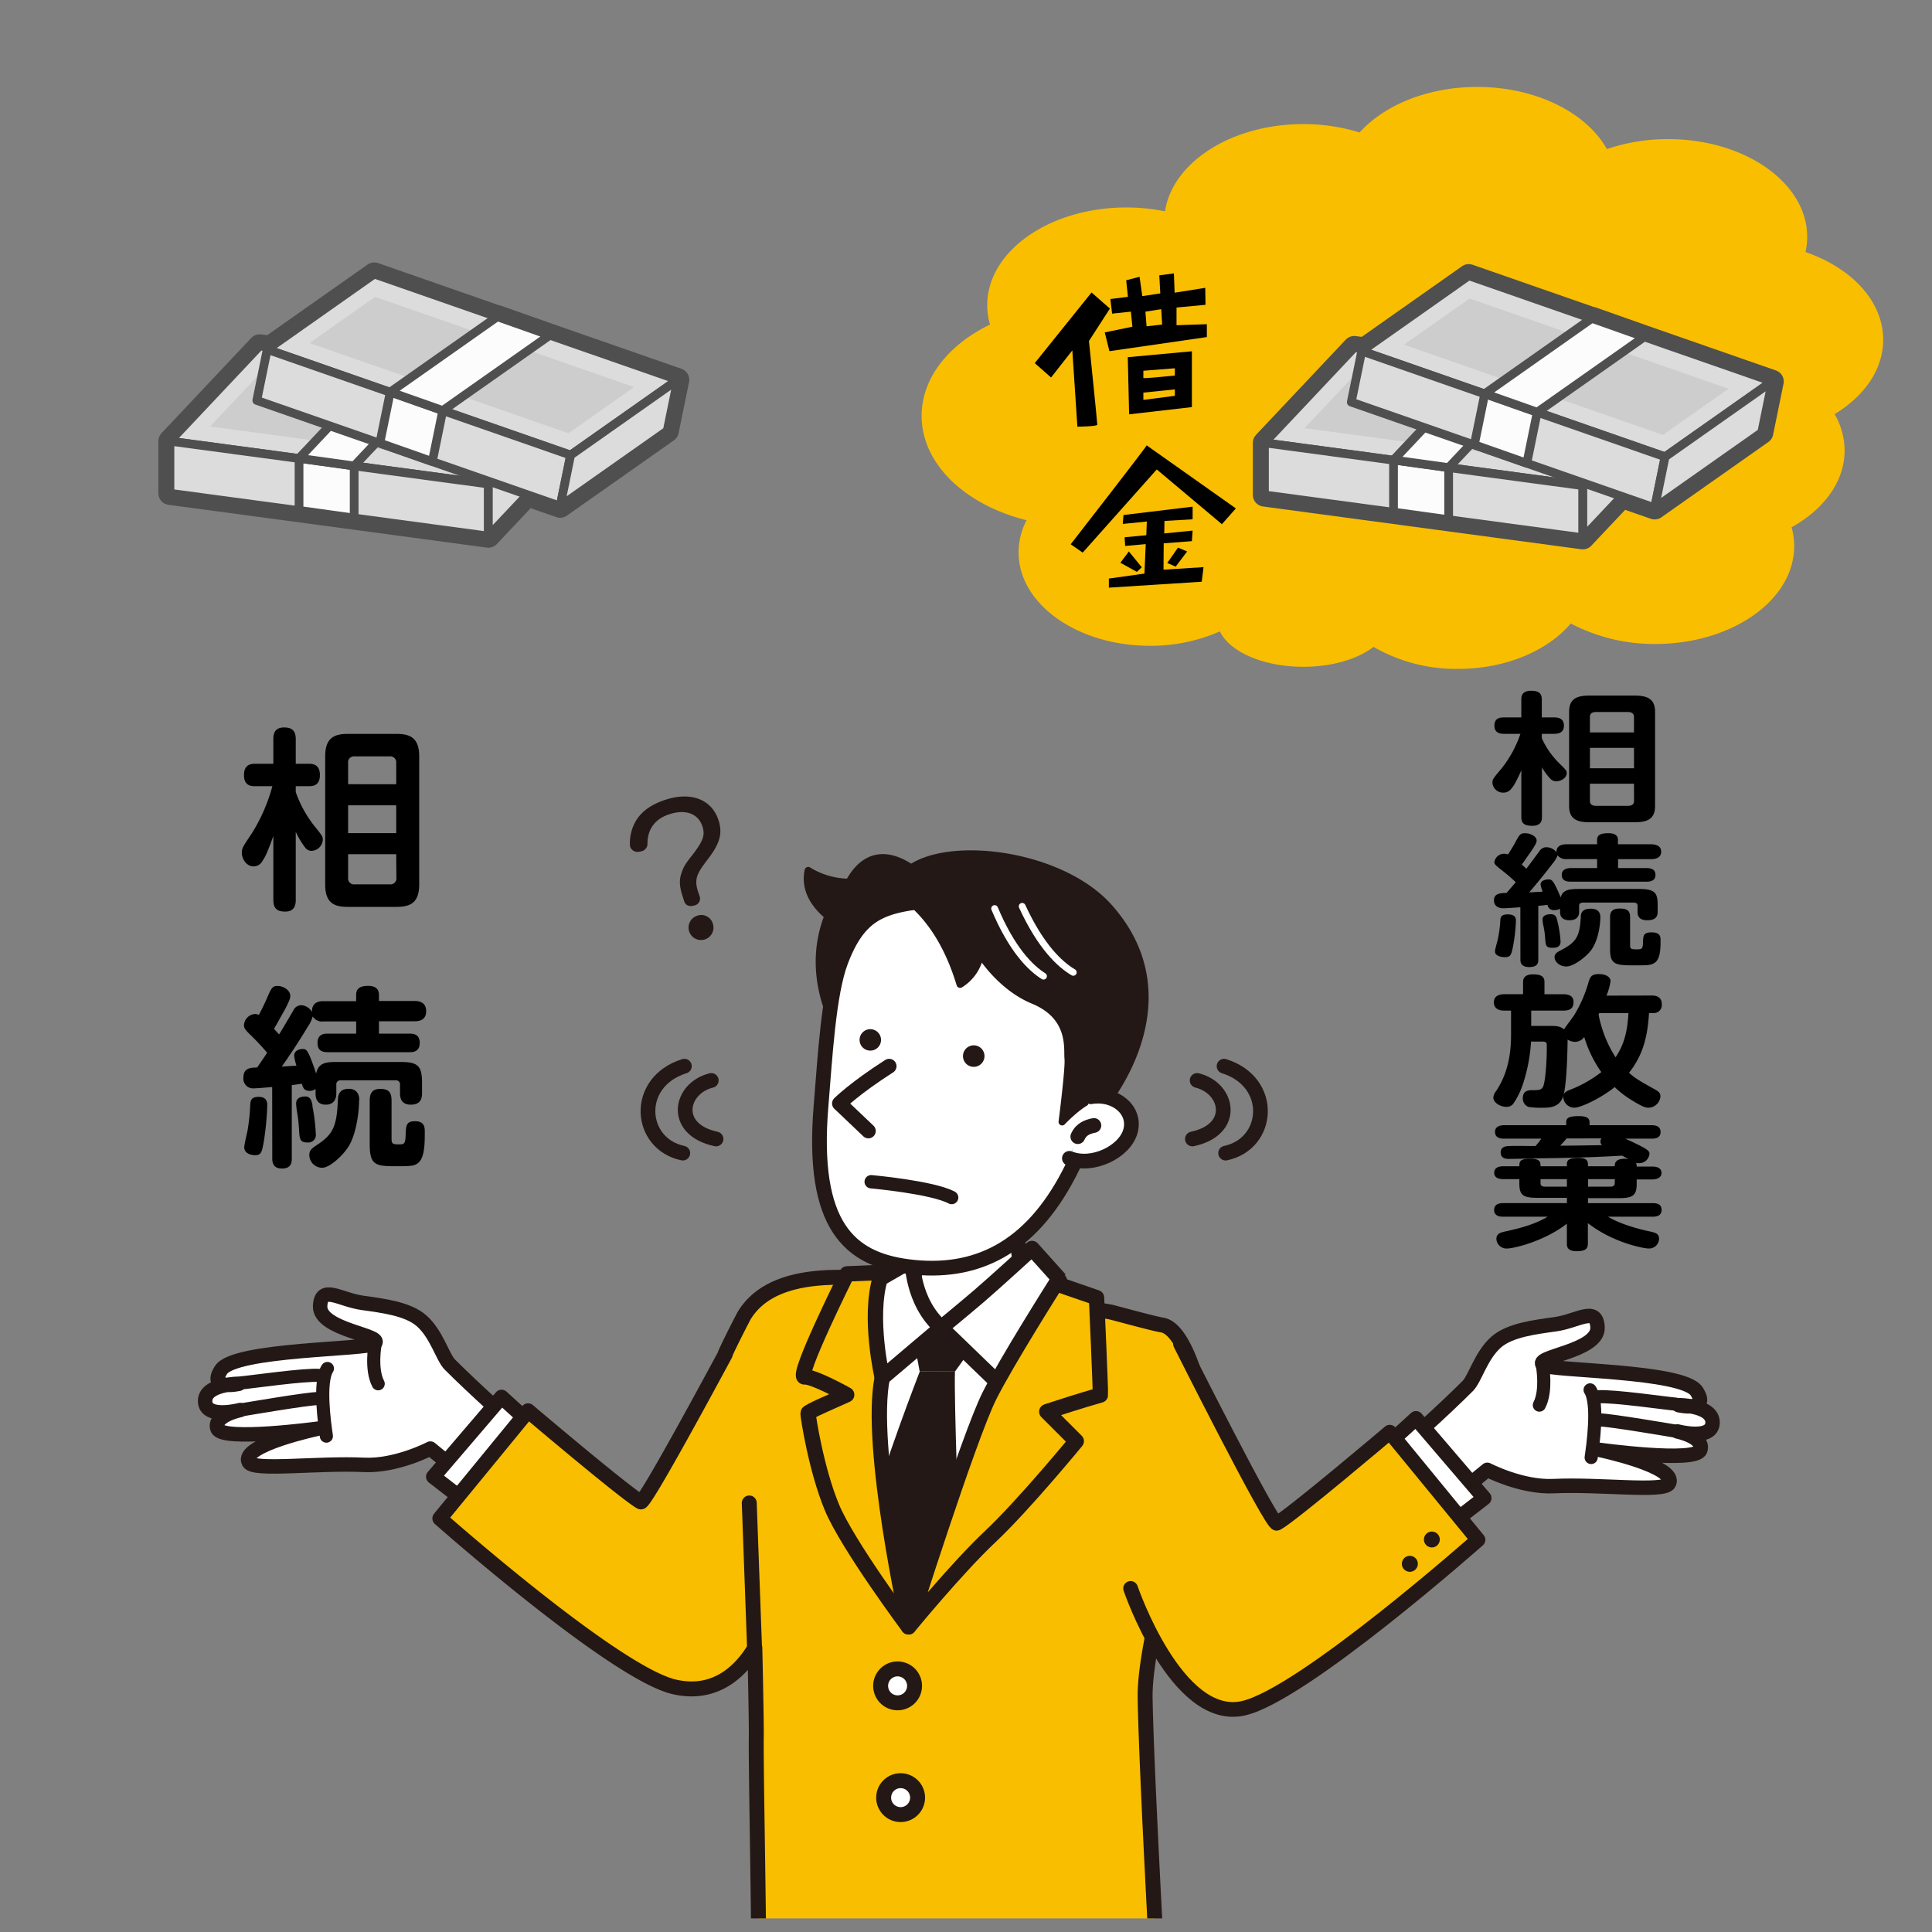
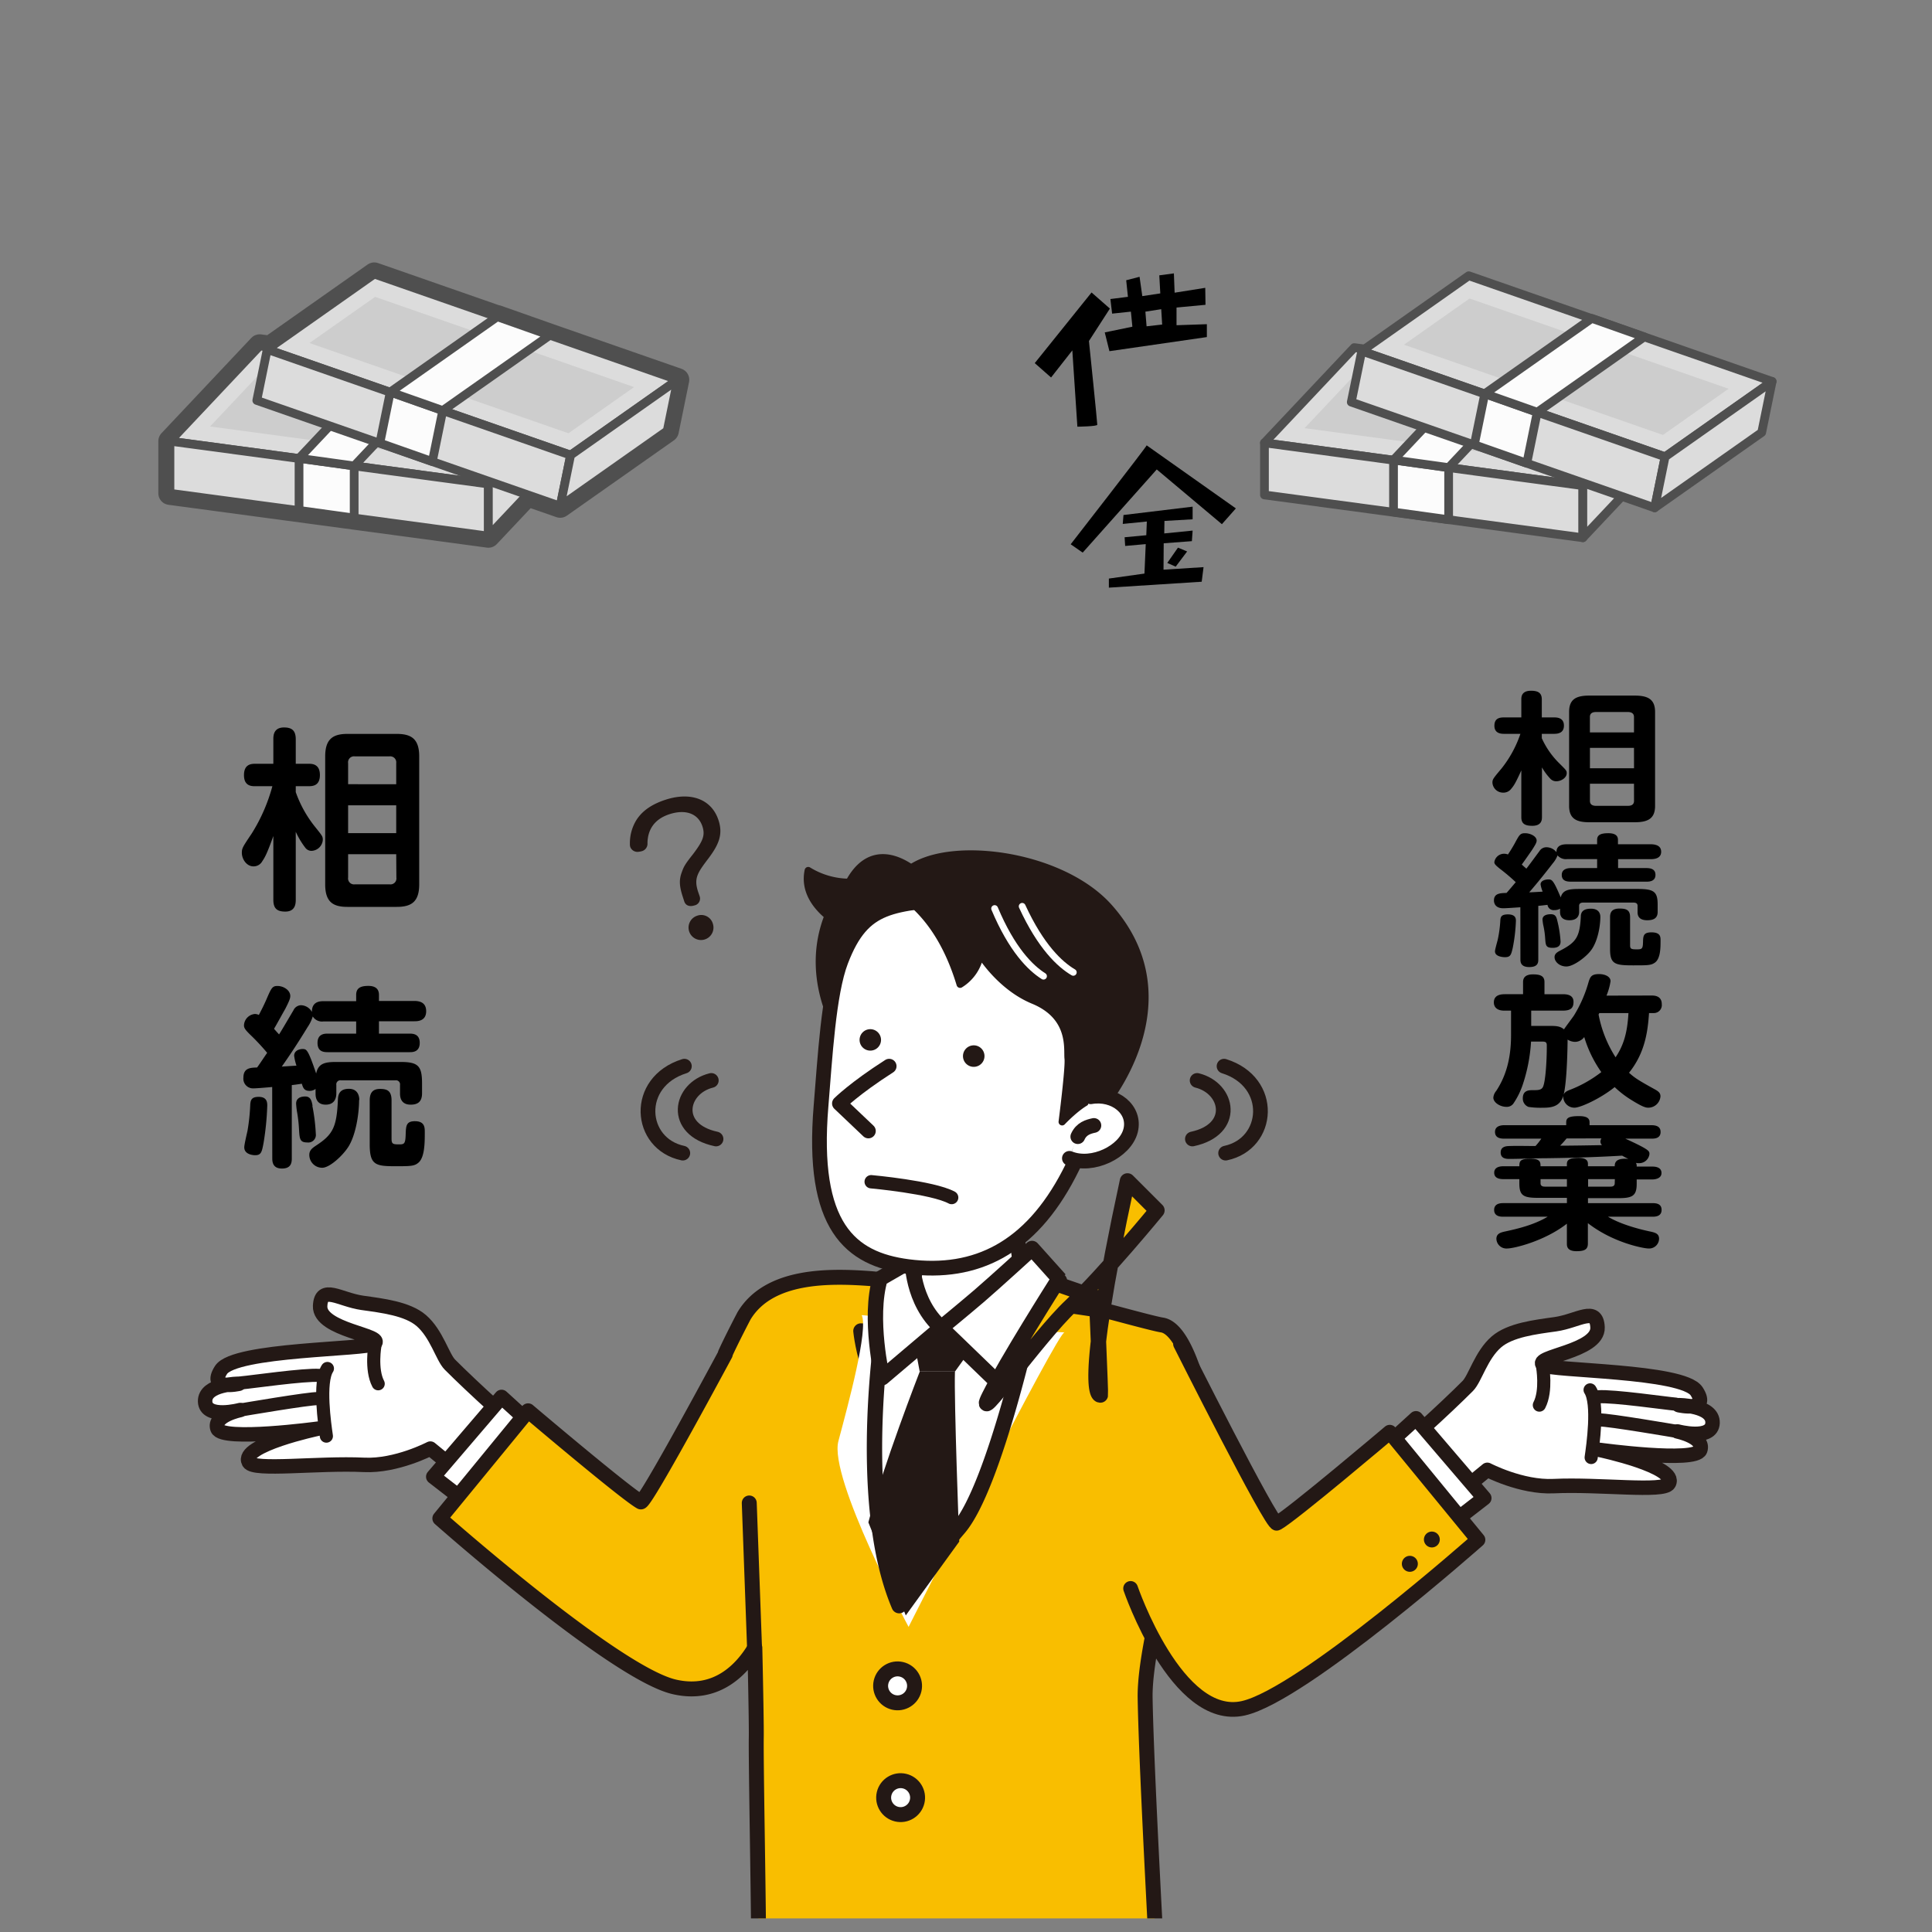
<svg xmlns="http://www.w3.org/2000/svg" id="レイヤー_1" data-name="レイヤー 1" viewBox="0 0 600 600">
  <rect x="0" y="0" width="600" height="600" fill="#808080" stroke="none" />
  <defs>
    <style>.cls-1,.cls-15,.cls-21,.cls-23{fill:none;}.cls-12,.cls-16,.cls-18,.cls-2{fill:#f9be00;}.cls-3{fill:#4f4f4f;stroke-width:7.22px;}.cls-3,.cls-4,.cls-6{stroke:#4f4f4f;}.cls-10,.cls-12,.cls-13,.cls-15,.cls-16,.cls-17,.cls-18,.cls-19,.cls-20,.cls-21,.cls-22,.cls-23,.cls-3,.cls-4,.cls-6,.cls-8,.cls-9{stroke-linecap:round;stroke-linejoin:round;}.cls-4{fill:#dcdcdc;}.cls-4,.cls-6{stroke-width:2.71px;}.cls-5{fill:#cdcdcd;}.cls-6{fill:#fcfcfc;}.cls-7{clip-path:url(#clip-path);}.cls-10,.cls-13,.cls-14,.cls-17,.cls-20,.cls-22,.cls-8,.cls-9{fill:#fff;}.cls-10,.cls-12,.cls-13,.cls-15,.cls-16,.cls-17,.cls-18,.cls-19,.cls-20,.cls-22,.cls-23,.cls-8,.cls-9{stroke:#231815;}.cls-8{stroke-width:4.49px;}.cls-9{stroke-width:4.08px;}.cls-10,.cls-18{stroke-width:4.57px;}.cls-11,.cls-19{fill:#231815;}.cls-12,.cls-17{stroke-width:4.64px;}.cls-13,.cls-15,.cls-16{stroke-width:4.77px;}.cls-19{stroke-width:2.23px;}.cls-20,.cls-23{stroke-width:4.57px;}.cls-21{stroke:#fff;stroke-width:2.11px;}.cls-22{stroke-width:4.14px;}</style>
    <clipPath id="clip-path">
      <rect class="cls-1" x="37.82" y="227.9" width="513.85" height="367.88" />
    </clipPath>
  </defs>
  <title>tanigaki_souzoku04</title>
-   <path class="cls-2" d="M584.84,105.51c0-12-9.83-22.29-24.12-27.24a21.65,21.65,0,0,0,.52-4.71c0-16.77-19.34-30.36-43.21-30.36a58.54,58.54,0,0,0-19,3.1C492.7,35,477.07,27,458.76,27c-15.37,0-28.86,5.64-36.52,14.14a58.8,58.8,0,0,0-17.49-2.6c-22.29,0-40.63,11.86-42.95,27.09a60.22,60.22,0,0,0-12-1.2c-23.87,0-43.21,13.59-43.21,30.37a22,22,0,0,0,.86,6c-12.82,6.2-21.23,16.58-21.23,28.34,0,15,13.6,27.69,32.59,32.42a21.64,21.64,0,0,0-2.48,10c0,16,18.25,29,40.76,29a53.34,53.34,0,0,0,21.76-4.48c3,6.35,13.49,11,25.93,11,9,0,16.91-2.44,21.78-6.18a51.34,51.34,0,0,0,26.26,6.83c14.85,0,27.84-5.65,35-14.1A55.74,55.74,0,0,0,514,200c23.86,0,43.2-13.6,43.2-30.37a21.77,21.77,0,0,0-.81-5.87c10-5.56,16.47-14.17,16.47-23.85a22.66,22.66,0,0,0-3.1-11.29C579,123,584.84,114.75,584.84,105.51Z" />
  <polygon class="cls-3" points="170.74 104.11 170.74 104.11 154.44 98.36 154.37 98.41 116.23 85.11 83.9 107.87 80.66 107.43 52.78 137.01 52.78 153.19 109.99 160.88 109.99 160.88 109.99 160.88 151.67 166.49 163.77 153.64 173.97 157.19 207.21 133.8 210.45 117.94 170.74 104.11" />
  <polygon class="cls-4" points="151.67 150.3 52.78 137.01 80.66 107.43 179.55 120.72 151.67 150.3" />
  <polygon class="cls-5" points="149.65 143.8 65.24 132.45 82.33 114.31 166.75 125.66 149.65 143.8" />
  <polygon class="cls-4" points="52.78 153.19 52.78 137.01 151.67 150.3 151.67 166.49 52.78 153.19" />
  <polygon class="cls-6" points="92.87 158.51 92.87 142.33 109.99 144.7 109.99 160.88 92.87 158.51" />
  <polygon class="cls-4" points="179.55 120.72 179.55 136.91 151.67 166.49 151.67 150.3 179.55 120.72" />
  <polygon class="cls-6" points="109.99 144.7 92.87 142.33 120.75 112.75 137.87 115.12 109.99 144.7" />
  <polygon class="cls-4" points="177.21 141.34 82.99 108.51 116.23 85.11 210.45 117.94 177.21 141.34" />
  <polygon class="cls-5" points="176.54 134.56 96.11 106.53 116.49 92.19 196.92 120.21 176.54 134.56" />
  <polygon class="cls-4" points="79.75 124.36 82.99 108.51 177.21 141.34 173.97 157.19 79.75 124.36" />
  <polygon class="cls-6" points="117.96 137.6 121.2 121.75 137.5 127.5 134.26 143.35 117.96 137.6" />
  <polygon class="cls-4" points="210.45 117.94 207.21 133.8 173.97 157.19 177.21 141.34 210.45 117.94" />
  <polygon class="cls-6" points="137.5 127.5 121.2 121.75 154.44 98.36 170.74 104.11 137.5 127.5" />
-   <polygon class="cls-3" points="510.64 104.62 510.64 104.62 494.35 98.87 494.28 98.92 456.13 85.63 423.81 108.39 420.57 107.95 392.69 137.53 392.69 153.71 449.89 161.4 449.89 161.4 449.89 161.4 491.57 167 503.68 154.16 513.87 157.71 547.11 134.31 550.35 118.46 510.64 104.62" />
  <polygon class="cls-4" points="491.57 150.82 392.69 137.53 420.57 107.95 519.45 121.24 491.57 150.82" />
  <polygon class="cls-5" points="489.55 144.31 405.14 132.97 422.24 114.83 506.65 126.17 489.55 144.31" />
  <polygon class="cls-4" points="392.69 153.71 392.69 137.53 491.57 150.82 491.57 167 392.69 153.71" />
  <polygon class="cls-6" points="432.77 159.03 432.77 142.85 449.89 145.22 449.89 161.4 432.77 159.03" />
  <polygon class="cls-4" points="519.45 121.24 519.45 137.42 491.57 167 491.57 150.82 519.45 121.24" />
  <polygon class="cls-6" points="449.89 145.22 432.77 142.85 460.65 113.27 477.77 115.64 449.89 145.22" />
  <polygon class="cls-4" points="517.11 141.86 422.9 109.03 456.13 85.63 550.35 118.46 517.11 141.86" />
  <polygon class="cls-5" points="516.44 135.08 436.01 107.05 456.39 92.7 536.82 120.73 516.44 135.08" />
  <polygon class="cls-4" points="419.65 124.88 422.9 109.03 517.11 141.86 513.87 157.71 419.65 124.88" />
  <polygon class="cls-6" points="457.86 138.12 461.11 122.27 477.4 128.02 474.16 143.87 457.86 138.12" />
  <polygon class="cls-4" points="550.35 118.46 547.11 134.31 513.87 157.71 517.11 141.86 550.35 118.46" />
  <polygon class="cls-6" points="477.4 128.02 461.11 122.27 494.35 98.87 510.64 104.62 477.4 128.02" />
  <g class="cls-7">
    <path class="cls-8" d="M164.56,445.88c-2.27-.71-18.57-15.77-24.84-22.09-2.3-2.32-4.12-9.57-8.89-13.68-4.29-3.71-12.09-4.62-18.33-5.5-7-1-12.8-5.77-13.08,1-.31,7.54,20.19,9,16.87,11.67-2.33,1.89-43.42,1.63-47.64,8.16s5.56,4.3,5.56,4.3-10.69,0-10.51,5.51,10.9,2.65,10.9,2.65-8.5,1.76-7.07,5.78,31.23,0,31.23,0-24.37,5.17-21.49,10.44c1.53,2.78,21.48.12,35.81.81,10,.48,20.57-5.06,20.57-5.06l15.11,12.38Z" />
    <path class="cls-9" d="M101.68,425c-2.76,4.26-.84,17.4-.32,21" />
    <path class="cls-9" d="M74.6,437.91s21.8-3.73,24.13-3.55" />
    <path class="cls-9" d="M75.1,429.44c2.69-.21,19.43-2.64,24.08-2.29" />
    <path class="cls-9" d="M116.45,417.74s-1.35,7.52,1,12" />
    <polyline class="cls-10" points="167.3 444.38 155.76 433.87 134.59 458.61 145.13 466.78" />
    <path class="cls-11" d="M153.23,470.92a2.48,2.48,0,1,1-3-1.83A2.48,2.48,0,0,1,153.23,470.92Z" />
    <path class="cls-11" d="M160.07,478.45a2.47,2.47,0,1,1-3-1.84A2.47,2.47,0,0,1,160.07,478.45Z" />
    <path class="cls-12" d="M373.66,437.39c-1.29-7.21-6-24.93-12.84-25.91-2.35-.34-15.66-4-15.83-4-3-.73-68-9.87-74.32-10.37-13.09-1-31.81-1.33-39.57,11.47-.14.23-4.14,7.93-5.86,11.78l0,.22C215.78,438.16,200,467,199,466.43c-4.66-2.55-35-28.29-35-28.29l-27.4,33.42s54.4,48.18,72.89,52.33c13.16,3,21-5.55,24.93-12.15.31,13.49.5,25.12.45,27.61-.19,11.39,1.44,81.28.46,83.23s25.55,4.68,54.29,5.53a296.52,296.52,0,0,0,70.36-6.87s-4-71.41-4.35-94S375.42,447.16,373.66,437.39Z" />
    <path class="cls-13" d="M283.73,370.73s4.85,17.59-2,30.77-14.36,11.85-14.36,11.85,2.6,27,19.52,29.29c13,1.75,39.38-30.91,39.38-30.91s.55.2-5.8-9.56-4.65-33.65-4.65-33.65" />
    <path class="cls-14" d="M267.61,408.43s65,5.94,63.05,5.29-48.49,91.52-48.49,91.52-24.87-46.17-21.8-57.68S269.73,412.9,267.61,408.43Z" />
    <path class="cls-15" d="M320.57,408.19s-11.55,53.2-22.78,66.38a298.34,298.34,0,0,0-18.55,24.08c-14.15-33.19-4.45-92-4.06-91.93" />
    <polygon class="cls-11" points="282.96 411.69 305.87 413.01 296.57 425.96 285.62 425.96 282.96 411.69" />
    <path class="cls-11" d="M285.62,426S274,455.85,269.68,472.79l11.62,28.89,16.6-22.92s-1.66-44.16-1.33-52.8Z" />
-     <path class="cls-16" d="M274,427.85c2.79-13.67,7.75-33,7.75-33l-18.7.76s-16.09,32.3-13.18,32c1.84-.18,8,2.72,13.07,5.54-4.74,2.16-12,5.21-12,5.75,0,1,2.54,17.51,7.42,29.23s23.78,37.1,23.78,37.1S269.67,449,274,427.85Z" />
    <path class="cls-13" d="M273.33,397.07l10-5.75s-.22,12.84,9,21L274,427.85S269.68,409.36,273.33,397.07Z" />
    <path class="cls-13" d="M292.26,412.35l17.6,17c.34.14,7.52-9.44,11.29-16.39,3.91-7.22,8.17-15.57,8-15.6l-8.64-9.63s-11.62,10.62-16.27,14.61S292.26,412.35,292.26,412.35Z" />
    <circle class="cls-17" cx="278.75" cy="523.56" r="5.27" transform="translate(-294.73 674.99) rotate(-76.76)" />
    <circle class="cls-17" cx="279.69" cy="558.24" r="5.27" transform="translate(-327.99 701.72) rotate(-76.67)" />
-     <path class="cls-16" d="M341.73,433.24c.14-.67-1.19-30.24-1.19-30.24l-12.61-4.35s-15.33,24.18-20.7,34.92c-6.48,13-25.06,71.67-25.06,71.67s15-18.3,25.39-28.07,26.68-29.61,26.68-29.61l-9.15-9.15C335.39,435,341.73,433.24,341.73,433.24Z" />
+     <path class="cls-16" d="M341.73,433.24c.14-.67-1.19-30.24-1.19-30.24l-12.61-4.35s-15.33,24.18-20.7,34.92s15-18.3,25.39-28.07,26.68-29.61,26.68-29.61l-9.15-9.15C335.39,435,341.73,433.24,341.73,433.24Z" />
    <path class="cls-11" d="M217.29,278.36a2.17,2.17,0,0,1-1.68,2.84c-1.39.44-2.68.09-3.12-1.3l-.48-1.49c-1.09-3.36-1.12-5.3-.26-7.58.62-1.73,1-2.45,3.5-5.6,3.06-4.05,3.78-5.81,2.91-8.54-1.27-3.95-5.12-5.48-10.2-3.85-4.91,1.58-6.82,5-6.88,9a2.39,2.39,0,0,1-1.68,2.48,6.68,6.68,0,0,1-1,.2,2.39,2.39,0,0,1-2.65-1.45,2.79,2.79,0,0,1-.13-1,13.67,13.67,0,0,1,2-7.37c1.68-2.66,4.51-4.87,9.15-6.36,7.9-2.54,14.3-.06,16.39,6.45,1.43,4.43,0,7.59-3.15,11.8-3.44,4.52-4.55,6.18-3.23,10.29Zm4.1,8.52a3.87,3.87,0,1,1-4.87-2.5A3.74,3.74,0,0,1,221.39,286.88Z" />
    <path class="cls-8" d="M431,452.51c2.26-.7,18.56-15.77,24.83-22.09,2.3-2.32,4.13-9.56,8.89-13.68,4.29-3.7,12.1-4.62,18.34-5.49,7-1,12.79-5.78,13.07,1,.31,7.54-20.18,9-16.87,11.68,2.33,1.88,43.43,1.62,47.64,8.15s-5.55,4.31-5.55,4.31,10.69,0,10.5,5.51-10.89,2.65-10.89,2.65,8.5,1.76,7.07,5.78-31.24-.05-31.24-.05,24.37,5.18,21.49,10.44c-1.52,2.79-21.48.13-35.8.81-10,.48-20.58-5.06-20.58-5.06l-15.11,12.38Z" />
    <path class="cls-9" d="M493.82,431.64c2.76,4.25.85,17.4.33,21" />
    <path class="cls-9" d="M520.91,444.55s-21.81-3.74-24.13-3.56" />
    <path class="cls-9" d="M520.4,436.07c-2.69-.2-19.42-2.64-24.08-2.28" />
    <path class="cls-9" d="M479.06,424.37s1.34,7.52-1,12" />
    <polyline class="cls-10" points="428.21 451.01 439.75 440.5 460.92 465.24 450.37 473.41" />
    <path class="cls-18" d="M366.62,417.37s28.4,56.54,29.93,55.7c4.66-2.55,35.05-28.29,35.05-28.29L459,478.2s-54.4,48.18-72.88,52.32c-20.73,4.65-35-37.22-35-37.22" />
    <circle class="cls-11" cx="444.69" cy="478.13" r="2.47" transform="translate(-165.14 711.52) rotate(-68.02)" />
    <path class="cls-11" d="M435.43,485.08a2.48,2.48,0,1,0,3-1.83A2.48,2.48,0,0,0,435.43,485.08Z" />
    <path class="cls-19" d="M263.68,274A24.57,24.57,0,0,1,251,270.35c-1.39,6.49,2.79,11.36,6.13,14.1-.17.46-.35.93-.52,1.41-7.25,20.75,6,38.5,6,38.5L286,272.05S272.32,258.05,263.68,274Z" />
    <path class="cls-20" d="M261.17,298.46c-3.87,10.11-4.95,30.05-6.19,45C251.87,380.9,264,391,282,393.35c21.23,2.75,38-5.85,49.9-28.62,5.92-11.3,14.1-32.36,12.59-46.88s-23.28-41.44-45.29-39.18S268.15,280.17,261.17,298.46Z" />
    <path class="cls-19" d="M342.61,343.75s27.91-32.48,1.9-61.88c-17.3-19.55-61.74-22.29-66.26-6.19-.6,2.13,12.57,5.71,19.92,30a13.56,13.56,0,0,0,6.27-9.38s6.1,10.1,16.49,14.38c12.27,5.07,10.44,15.3,10.77,18.07s-1.84,19.65-1.84,19.65,8-8.5,11.29-7,1.46,2.34,1.46,2.34" />
    <path class="cls-20" d="M338.73,340.61c7.45-1.3,14.06,4,12.38,10.54s-11.86,11.51-19,8.58" />
    <path class="cls-20" d="M276.14,331.11c-10.77,6.89-15.45,11.58-15.45,11.58l9,8.55" />
    <path class="cls-11" d="M305.71,327.52a3.34,3.34,0,1,1-3.75-2.85A3.33,3.33,0,0,1,305.71,327.52Z" />
    <path class="cls-11" d="M273.58,322.5a3.33,3.33,0,1,1-3.75-2.85A3.34,3.34,0,0,1,273.58,322.5Z" />
    <path class="cls-20" d="M334.72,353c1.12-2.51,3.26-3.1,5-3.48" />
    <path class="cls-21" d="M317.45,281.47c5.78,12.54,11.72,18.06,15.87,20.5" />
    <path class="cls-21" d="M308.89,282.16c5.35,12.72,11.11,18.44,15.18,21" />
    <path class="cls-22" d="M270.55,367s19,1.7,25,4.91" />
    <path class="cls-23" d="M212.54,331.11c-15.73,4.92-14.25,24.09-.49,27" />
    <path class="cls-23" d="M220.9,335.54c-9.83,2.45-12.29,15.23,1.47,18.18" />
    <path class="cls-23" d="M380.14,331.11c15.73,4.92,14.25,24.09.49,27" />
    <path class="cls-23" d="M371.78,335.54c9.83,2.45,12.29,15.23-1.47,18.18" />
    <line class="cls-12" x1="234.33" y1="511.74" x2="232.69" y2="466.76" />
  </g>
  <path d="M91.85,279.44c0,1.26-.18,3.66-3.24,3.66-2.52,0-3.72-.9-3.72-3.66v-19.8c-1.86,5.16-2.52,6.48-3.42,7.8a3.07,3.07,0,0,1-2.76,1.62c-2.1,0-3.6-2.22-3.6-4.2,0-1.44.24-1.8,3.06-6a53.84,53.84,0,0,0,6.42-14.7h-5.4c-1,0-3.42,0-3.42-3.42,0-3.24,2-3.54,3.42-3.54h5.7v-7.62c0-1,0-3.66,3.3-3.66,2.34,0,3.66.84,3.66,3.66v7.62h4.08c1,0,3.42.06,3.42,3.48,0,3.18-2,3.48-3.42,3.48H91.85V246a36.51,36.51,0,0,0,5.82,10.56c2.4,3,2.58,3.18,2.58,4.26a3.65,3.65,0,0,1-3.54,3.42,2.41,2.41,0,0,1-1.92-1,25.61,25.61,0,0,1-2.94-4.92Zm38.34-4.8c0,5.46-2.46,7-7,7h-15.3c-4.44,0-6.9-1.5-6.9-7V234.92c0-5.4,2.4-7,6.9-7h15.3c4.5,0,7,1.5,7,7Zm-7.14-31.08V237a1.87,1.87,0,0,0-2.1-2.1H110.21a1.85,1.85,0,0,0-2.1,2.1v6.54Zm0,6.54H108.11v8.64h14.94Zm0,15.18H108.11v7.26a1.85,1.85,0,0,0,2.1,2.1H121a1.85,1.85,0,0,0,2.1-2.1Z" />
  <path d="M84.53,337.58c-2.7.24-5,.42-5.76.42a3,3,0,0,1-3.18-3.3c0-3.06,2.16-3.12,4.26-3.18,1.56-2.22,1.8-2.64,3.12-4.56a71.55,71.55,0,0,0-5.4-5.76c-1.32-1.32-1.8-1.92-1.8-2.76a3.69,3.69,0,0,1,3.42-3.54,2.91,2.91,0,0,1,1.2.3c.42-.84,1.2-2.22,2.34-4.8,1.5-3.48,1.8-4.2,3.42-4.2,1.92,0,4,1.32,4,3.12,0,.84-.48,1.86-1.56,4-1,1.74-2.46,4.44-3.48,6.18.18.24,1.32,1.5,1.56,1.74.66-1,3.72-6.24,4.44-7.44a2.69,2.69,0,0,1,2.34-1.62,4,4,0,0,1,3.42,2.1c-.06-3.12,2.28-3.36,3.6-3.36h10.14V309c0-2,1.14-2.82,3.78-2.82,2.88,0,3.3,1.62,3.3,2.82v1.86h11c1.68,0,3.66.48,3.66,3.18,0,3.12-2.76,3.12-3.66,3.12h-11V321h9.54c1.26,0,3.12.24,3.12,2.88,0,2.88-2.28,2.88-3.12,2.88h-25.5c-1.44,0-3.12-.3-3.12-2.88,0-2.76,2.1-2.88,3.12-2.88h8.88v-3.78H100.43a3.36,3.36,0,0,1-3.3-1.56A12.11,12.11,0,0,1,95.51,319c-2.52,4.14-5.16,8.22-8,12.24.66-.06,3.84-.24,4.56-.3a15.57,15.57,0,0,1-.72-3.06c0-1.68,1.74-2.1,2.58-2.1,1.26,0,1.68,0,4.26,7.62.66-3.36,3.06-3.6,6.48-3.6h19.68c5.58,0,6.72,1.26,6.72,6.72v3c0,2.52-1.2,3.54-3.54,3.54-3.24,0-3.3-2.64-3.3-3.54v-2.58a1.27,1.27,0,0,0-1.44-1.44H105.89a1.27,1.27,0,0,0-1.44,1.44v2.52c0,.78-.06,3.6-3.3,3.6S98,340.16,98,339.5v-1.32a3,3,0,0,1-1.92.6c-1.68,0-2-1.08-2.34-2.22-2,.3-2.52.36-3.12.42v22.74c0,1.32-.18,3.18-3.06,3.18s-3-2.1-3-3.18ZM83,343.4a88,88,0,0,1-1.14,11.52c-.54,2.82-.72,3.84-2.64,3.84-.54,0-3.36-.18-3.36-2.46,0-.84.84-4.38,1-5.1a62.4,62.4,0,0,0,.84-7.74c.06-1.74.3-2.82,2.64-2.82C83,340.64,83,342.5,83,343.4Zm14,0a59.21,59.21,0,0,1,1.08,8.76,2.35,2.35,0,0,1-2.64,2.64c-2.34,0-2.4-1.08-2.58-4.14a45.57,45.57,0,0,0-.54-4.92,24.68,24.68,0,0,1-.36-3c0-1.56,1.2-2.22,2.82-2.22S96.77,341.72,97.07,343.4Zm14.52-1.8c0,4.26-1,10.74-3.24,14.4-1.74,2.82-5.88,6.66-8.22,6.66a4,4,0,0,1-4-4c0-1.5,1-2.16,2.16-2.94,5.22-3.42,6.36-5.76,6.72-14.22.06-1.38.36-3.36,3.42-3.36S111.59,340.88,111.59,341.6Zm10.08,12c0,1.62.36,1.8,2.28,1.8,1.62,0,2-.12,2.1-2.88s.06-4.32,2.88-4.32c3.06,0,3.06,2,3.06,3.42,0,3.06,0,7.62-1.86,9.36-1.32,1.2-2.46,1.2-7.44,1.2-6.06,0-7.8-.48-7.8-6.78V341.78c0-2,.6-3.6,3.18-3.6,2.16,0,3.6.48,3.6,3.6Z" />
  <path d="M478.87,253.78c0,.92-.17,2.68-3,2.68-2.31,0-3.41-.66-3.41-2.68V239.25c-1.71,3.79-2.31,4.76-3.14,5.72a3,3,0,0,1-2.53,1.19,3.3,3.3,0,0,1-3.3-3.08c0-1.05.22-1.32,2.81-4.4a35.76,35.76,0,0,0,5.88-10.78h-4.95c-.88,0-3.13,0-3.13-2.51s1.87-2.59,3.13-2.59h5.23v-5.59c0-.71,0-2.69,3-2.69,2.15,0,3.36.62,3.36,2.69v5.59h3.73c.88,0,3.14,0,3.14,2.55,0,2.33-1.87,2.55-3.14,2.55h-3.73v1.36A25.71,25.71,0,0,0,484.2,237c2.2,2.2,2.36,2.33,2.36,3.12,0,1.41-1.7,2.51-3.24,2.51a2.45,2.45,0,0,1-1.76-.7,18.34,18.34,0,0,1-2.69-3.61ZM514,250.26c0,4-2.26,5.1-6.38,5.1h-14c-4.07,0-6.32-1.1-6.32-5.1V221.12c0-4,2.2-5.1,6.32-5.1h14c4.12,0,6.38,1.1,6.38,5.1Zm-6.55-22.8v-4.8c0-1-.66-1.54-1.92-1.54h-9.85c-1.37,0-1.92.58-1.92,1.54v4.8Zm0,4.8H493.77v6.33h13.69Zm0,11.13H493.77v5.33c0,1.05.66,1.54,1.92,1.54h9.85c1.21,0,1.92-.44,1.92-1.54Z" />
  <path d="M472.16,281.76c-2.48.17-4.62.31-5.28.31-2.92,0-2.92-2.16-2.92-2.42,0-2.25,2-2.29,3.91-2.34,1.43-1.62,1.65-1.93,2.86-3.34a60.6,60.6,0,0,0-5-4.23c-1.21-1-1.65-1.4-1.65-2a3.06,3.06,0,0,1,3.13-2.6,3.35,3.35,0,0,1,1.1.22c.39-.61,1.1-1.62,2.15-3.52,1.37-2.55,1.65-3.08,3.13-3.08,1.76,0,3.63,1,3.63,2.29,0,.62-.44,1.37-1.43,2.91-.88,1.27-2.25,3.25-3.19,4.53.17.17,1.21,1.1,1.43,1.27.61-.74,3.41-4.57,4.07-5.45a2.51,2.51,0,0,1,2.14-1.19,4,4,0,0,1,3.14,1.54c-.06-2.29,2.09-2.47,3.3-2.47H496v-1.36c0-1.5,1.05-2.07,3.47-2.07,2.64,0,3,1.19,3,2.07v1.36h10.07c1.54,0,3.35.36,3.35,2.34,0,2.29-2.53,2.29-3.35,2.29H502.51v2.77h8.75c1.15,0,2.86.17,2.86,2.11,0,2.11-2.09,2.11-2.86,2.11H487.88c-1.32,0-2.86-.22-2.86-2.11s1.93-2.11,2.86-2.11H496V266.8h-9.29a3.41,3.41,0,0,1-3-1.15,8.4,8.4,0,0,1-1.48,2.47c-2.31,3-4.73,6-7.31,9,.6,0,3.52-.17,4.17-.22a9.81,9.81,0,0,1-.65-2.24c0-1.23,1.59-1.54,2.36-1.54,1.15,0,1.54,0,3.9,5.59.61-2.47,2.81-2.64,5.94-2.64h18c5.12,0,6.16.92,6.16,4.93v2.2c0,1.84-1.1,2.59-3.24,2.59-3,0-3-1.93-3-2.59v-1.9c0-.74-.49-1-1.32-1H491.73c-.77,0-1.32.26-1.32,1v1.85c0,.57-.05,2.64-3,2.64s-2.92-2.11-2.92-2.59v-1a3.24,3.24,0,0,1-1.76.44,1.92,1.92,0,0,1-2.14-1.63c-1.82.22-2.31.26-2.86.31V298c0,1-.16,2.33-2.8,2.33s-2.75-1.54-2.75-2.33ZM470.78,286a52.86,52.86,0,0,1-1,8.45c-.5,2.06-.66,2.81-2.42,2.81-.5,0-3.08-.13-3.08-1.8,0-.62.77-3.21.88-3.74a37.65,37.65,0,0,0,.77-5.68c.05-1.28.27-2.07,2.42-2.07C470.78,284,470.78,285.37,470.78,286Zm12.87,0a35.54,35.54,0,0,1,1,6.42c0,.71-.22,1.94-2.42,1.94s-2.2-.79-2.37-3a25.49,25.49,0,0,0-.49-3.61,13.83,13.83,0,0,1-.33-2.2c0-1.14,1.1-1.63,2.58-1.63S483.37,284.79,483.65,286ZM497,284.71c0,3.12-.88,7.87-3,10.56-1.6,2.07-5.39,4.88-7.54,4.88s-3.68-1.49-3.68-2.9c0-1.1.88-1.59,2-2.16,4.78-2.51,5.83-4.22,6.16-10.43,0-1,.33-2.46,3.13-2.46S497,284.18,497,284.71Zm9.24,8.8c0,1.19.33,1.32,2.09,1.32,1.48,0,1.87-.09,1.92-2.11s.06-3.17,2.64-3.17c2.81,0,2.81,1.45,2.81,2.51,0,2.24,0,5.58-1.71,6.86-1.21.88-2.25.88-6.82.88-5.55,0-7.15-.35-7.15-5v-10c0-1.45.55-2.64,2.92-2.64,2,0,3.3.35,3.3,2.64Z" />
  <path d="M513,309.17c2.75,0,3.08,1.67,3.08,2.68a2.48,2.48,0,0,1-2.47,2.77h-1.49c-.38,5.46-1.15,12.24-6.21,18.53,1.7,1.54,2.8,2.29,8,5.15,1.37.75,1.76,1.27,1.76,2.2A3.79,3.79,0,0,1,512,344c-.77,0-1.54,0-5.55-2.51a30.7,30.7,0,0,1-5-3.88C497.12,341.12,490.85,344,489,344a3.46,3.46,0,0,1-3.52-3.3c0-1.37,1-1.85,2.31-2.33a38.48,38.48,0,0,0,9.51-5.42A37.65,37.65,0,0,1,492,322.06a3.58,3.58,0,0,1-2.81,1.5,4.42,4.42,0,0,1-2.36-.71c0,1.85-.17,13.29-1.27,17.25-1,3.74-4,3.92-6.59,3.92a25.14,25.14,0,0,1-4.29-.26,2.76,2.76,0,0,1-1.76-2.64c0-2.56,1.92-2.56,3.19-2.56,1.43,0,2.47,0,3-.88.88-1.45,1.26-8.58,1.26-12.28v-.74c0-1-.38-1.19-1.48-1.19h-3.41a51.77,51.77,0,0,1-2.58,13.38,23.73,23.73,0,0,1-2.92,5.89,2.5,2.5,0,0,1-2.14,1c-2,0-4.07-1.36-4.07-2.86a3.69,3.69,0,0,1,.88-2.07c2.69-4.09,4.62-9.33,4.62-17.38v-7.57h-2.15c-2.09,0-3.19-1-3.19-2.55,0-2.25,2-2.55,3.41-2.55H473v-3.79c0-1.54,1-2.37,3.08-2.37s3.57.39,3.57,2.37v3.79h5.72c1.1,0,3.3.13,3.3,2.37,0,1.72-.66,2.73-3.3,2.73h-9.84v4.75h6c1.65,0,3,.05,4.18,1.06.44-.7,2.64-3.61,3.08-4.27a40.5,40.5,0,0,0,4.56-10.43c.5-1.58.88-2.46,3.25-2.46,1.81,0,3.57.75,3.57,2.2a19,19,0,0,1-1.26,4.49Zm-16.33,5.45a3.59,3.59,0,0,1-.22.44,37.67,37.67,0,0,0,5.28,13.29c2.75-4.05,3.68-8.23,4-13.73Z" />
  <path d="M501.47,362.19c0-1.19.38-2.6,4.23-2.29-.55-.26-1.43-.7-1.92-1-6.11.35-13.15.66-23.32.79-3.3,0-8.52.22-11.77.22-1.1,0-2.64-.18-2.64-2s1.65-2,2.81-2c2.2-.09,5.77,0,8,0a19.65,19.65,0,0,0,1.81-2.29H467.15c-1.21,0-2.86-.22-2.86-2.11s2-2.07,2.86-2.07H486.4v-.88c0-1.37.77-1.94,4-1.94,2.64,0,3.25.84,3.25,1.94v.88H512.8c1.32,0,2.91.26,2.91,2.11,0,2.07-2,2.07-2.86,2.07h-8.08c7.48,3.43,7.48,3.83,7.48,4.8a3.2,3.2,0,0,1-3.36,2.81,2.55,2.55,0,0,1-.82-.09,2.15,2.15,0,0,1,.22,1.15h4.84c.88,0,2.86.13,2.86,2s-2.31,2-2.86,2h-4.84v1.36c0,3.79-1.38,4.45-5.78,4.45h-9.35v1.54h20c1.37,0,2.86.26,2.86,2.11,0,2.07-2,2.11-2.86,2.11H499.38c3.46,2.11,8.69,3.66,13,4.58,1.71.35,2.86.7,2.86,2.29a3.09,3.09,0,0,1-3.3,3c-1.37,0-10.89-1.71-18.81-7.87v6.33c0,1.68-.82,2.38-3.52,2.38-3,0-3-1.63-3-2.38v-6.16c-7,5.46-16.5,7.7-18.53,7.7a3.11,3.11,0,0,1-3.36-3c0-1.63,1.32-2,2.92-2.33,3.41-.75,8.69-1.94,13-4.54H466.88c-.72,0-2.86,0-2.86-2.11s2.2-2.11,2.86-2.11h19.74V372h-9c-4.51,0-5.77-.71-5.77-4.45v-1.36h-4.95c-1.38,0-2.86-.35-2.86-2,0-1.94,2.2-2,2.86-2h4.95c0-1.67.27-2.33,3.57-2.33,3,0,3,1.18,3,2.33h8.19v-.71c0-1.18.71-1.89,3.63-1.89,2.58,0,2.91,1.06,2.91,1.89v.71Zm-14.85,4h-8.19v1.28q0,1.05,1.32,1.05h6.87Zm-.11-12.63c-1,1.23-1.38,1.58-2,2.24,3.85,0,11-.13,13-.17a1.59,1.59,0,0,1-.49-1.1,1.88,1.88,0,0,1,.33-1Zm15,12.63h-8.31v2.33h7c.88,0,1.27-.39,1.27-1.05Z" />
  <path d="M344.69,95.83l-5.7-5-17.64,21.94,5.07,4.46,6.6-8.41,1.57,23.69s6.14-.07,6.18-.6-2.59-26-2.59-26Z" />
  <path d="M365.38,101V95.51l9-.85-.08-5.27-9.51,1.51-.23-6-4.53.61.31,5.61-5.59.84-.85-6-4.15,1.08.54,5.14-5.45.69.54,4.53,5.83-.62.46,4.68-8.58,1.77,1.45,5.83,30.26-4.38v-4Zm-9.3.34-.37-4.55,4.92-.77.29,4.77Z" />
-   <path d="M350.24,110.93l.42,17.74,19.49-2.24V109.09Zm14.62,12-9.78,1.26v-2.26l9.78-1Zm0-6.3s-9.78,1-9.78.77v-2.26l9.78-.77Z" />
  <path d="M356.11,138.31c-.06.46-23.6,30.72-23.6,30.72l3.73,2.59,23-25.83,20.23,17,4.34-4.9Z" />
  <polygon points="348.91 159.94 370.38 157.35 370.38 161.27 361.63 161.78 361.57 165.66 370.38 164.78 370.15 168.06 361.4 168.72 361.34 176.92 373.77 176.13 373.2 180.66 344.37 182.5 344.37 179.68 355.42 178.13 355.82 168.98 349.43 169.55 349.26 166.85 355.99 166.22 356.16 161.96 348.68 162.71 348.91 159.94" />
-   <polygon points="354.59 176.17 350.58 171.26 347.95 174.77 353.06 177.59 354.59 176.17" />
  <path d="M365.83,170.07l-3.32,4.76,2.61,1.15,3.55-4.72Z" />
</svg>